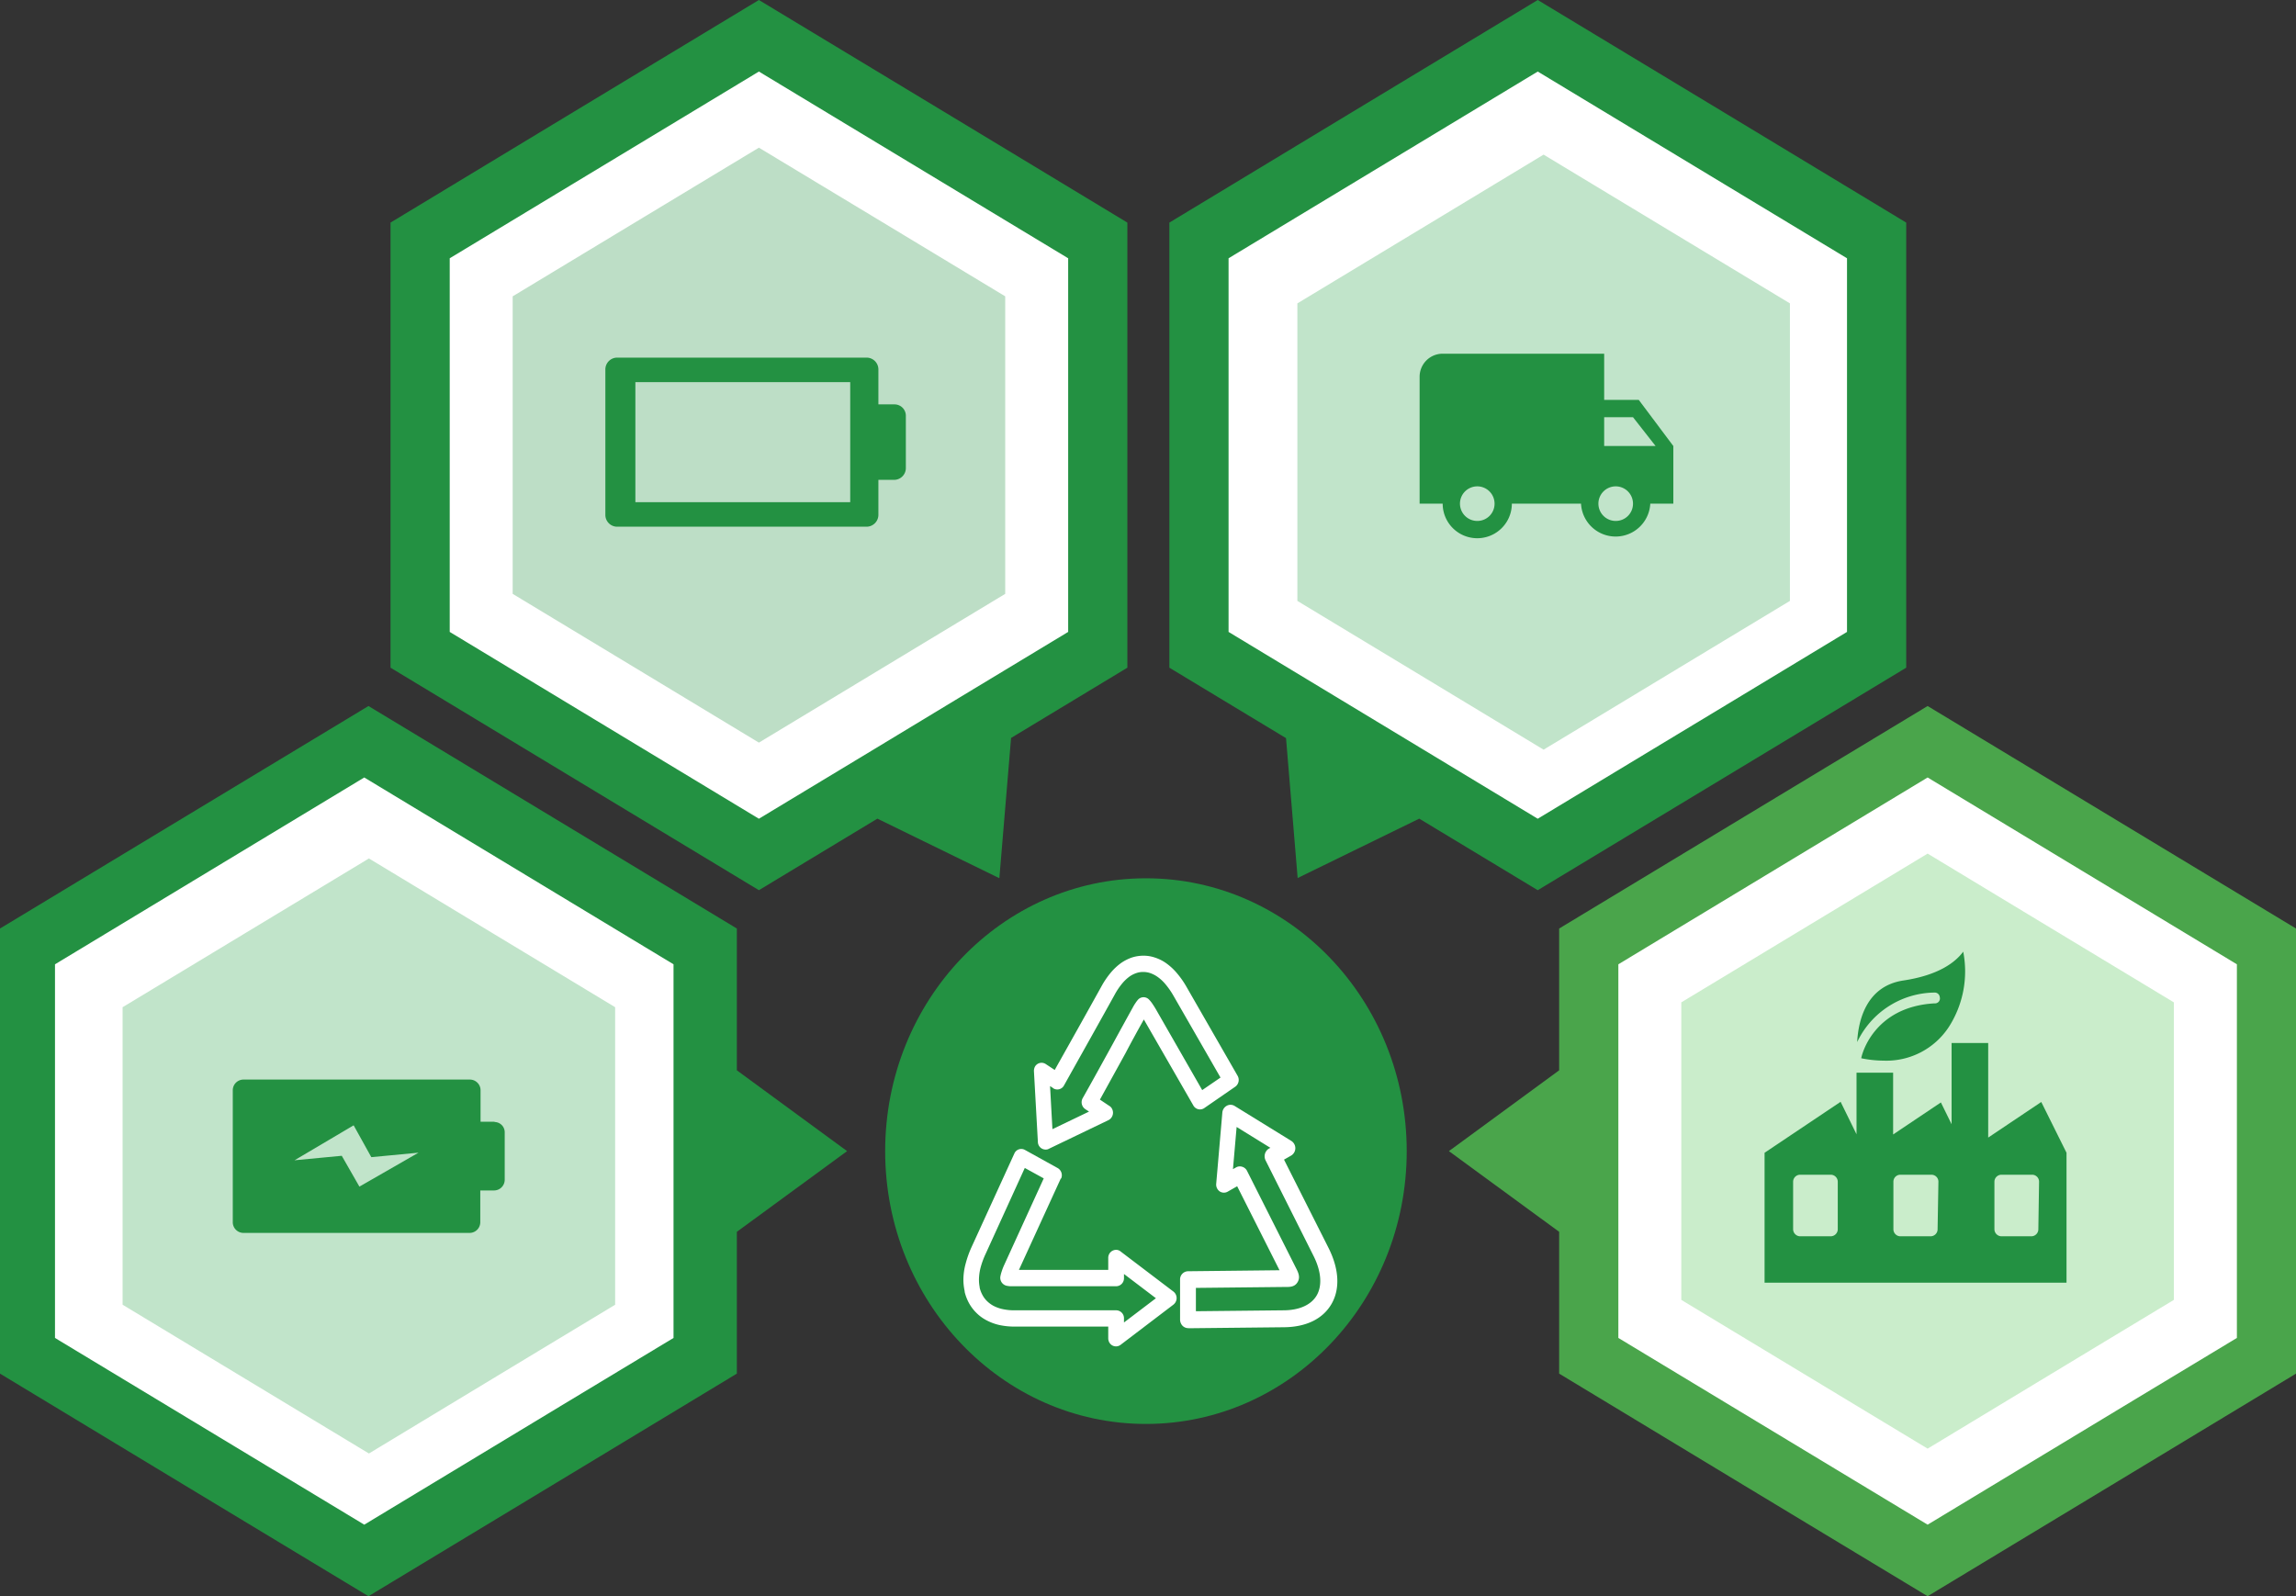
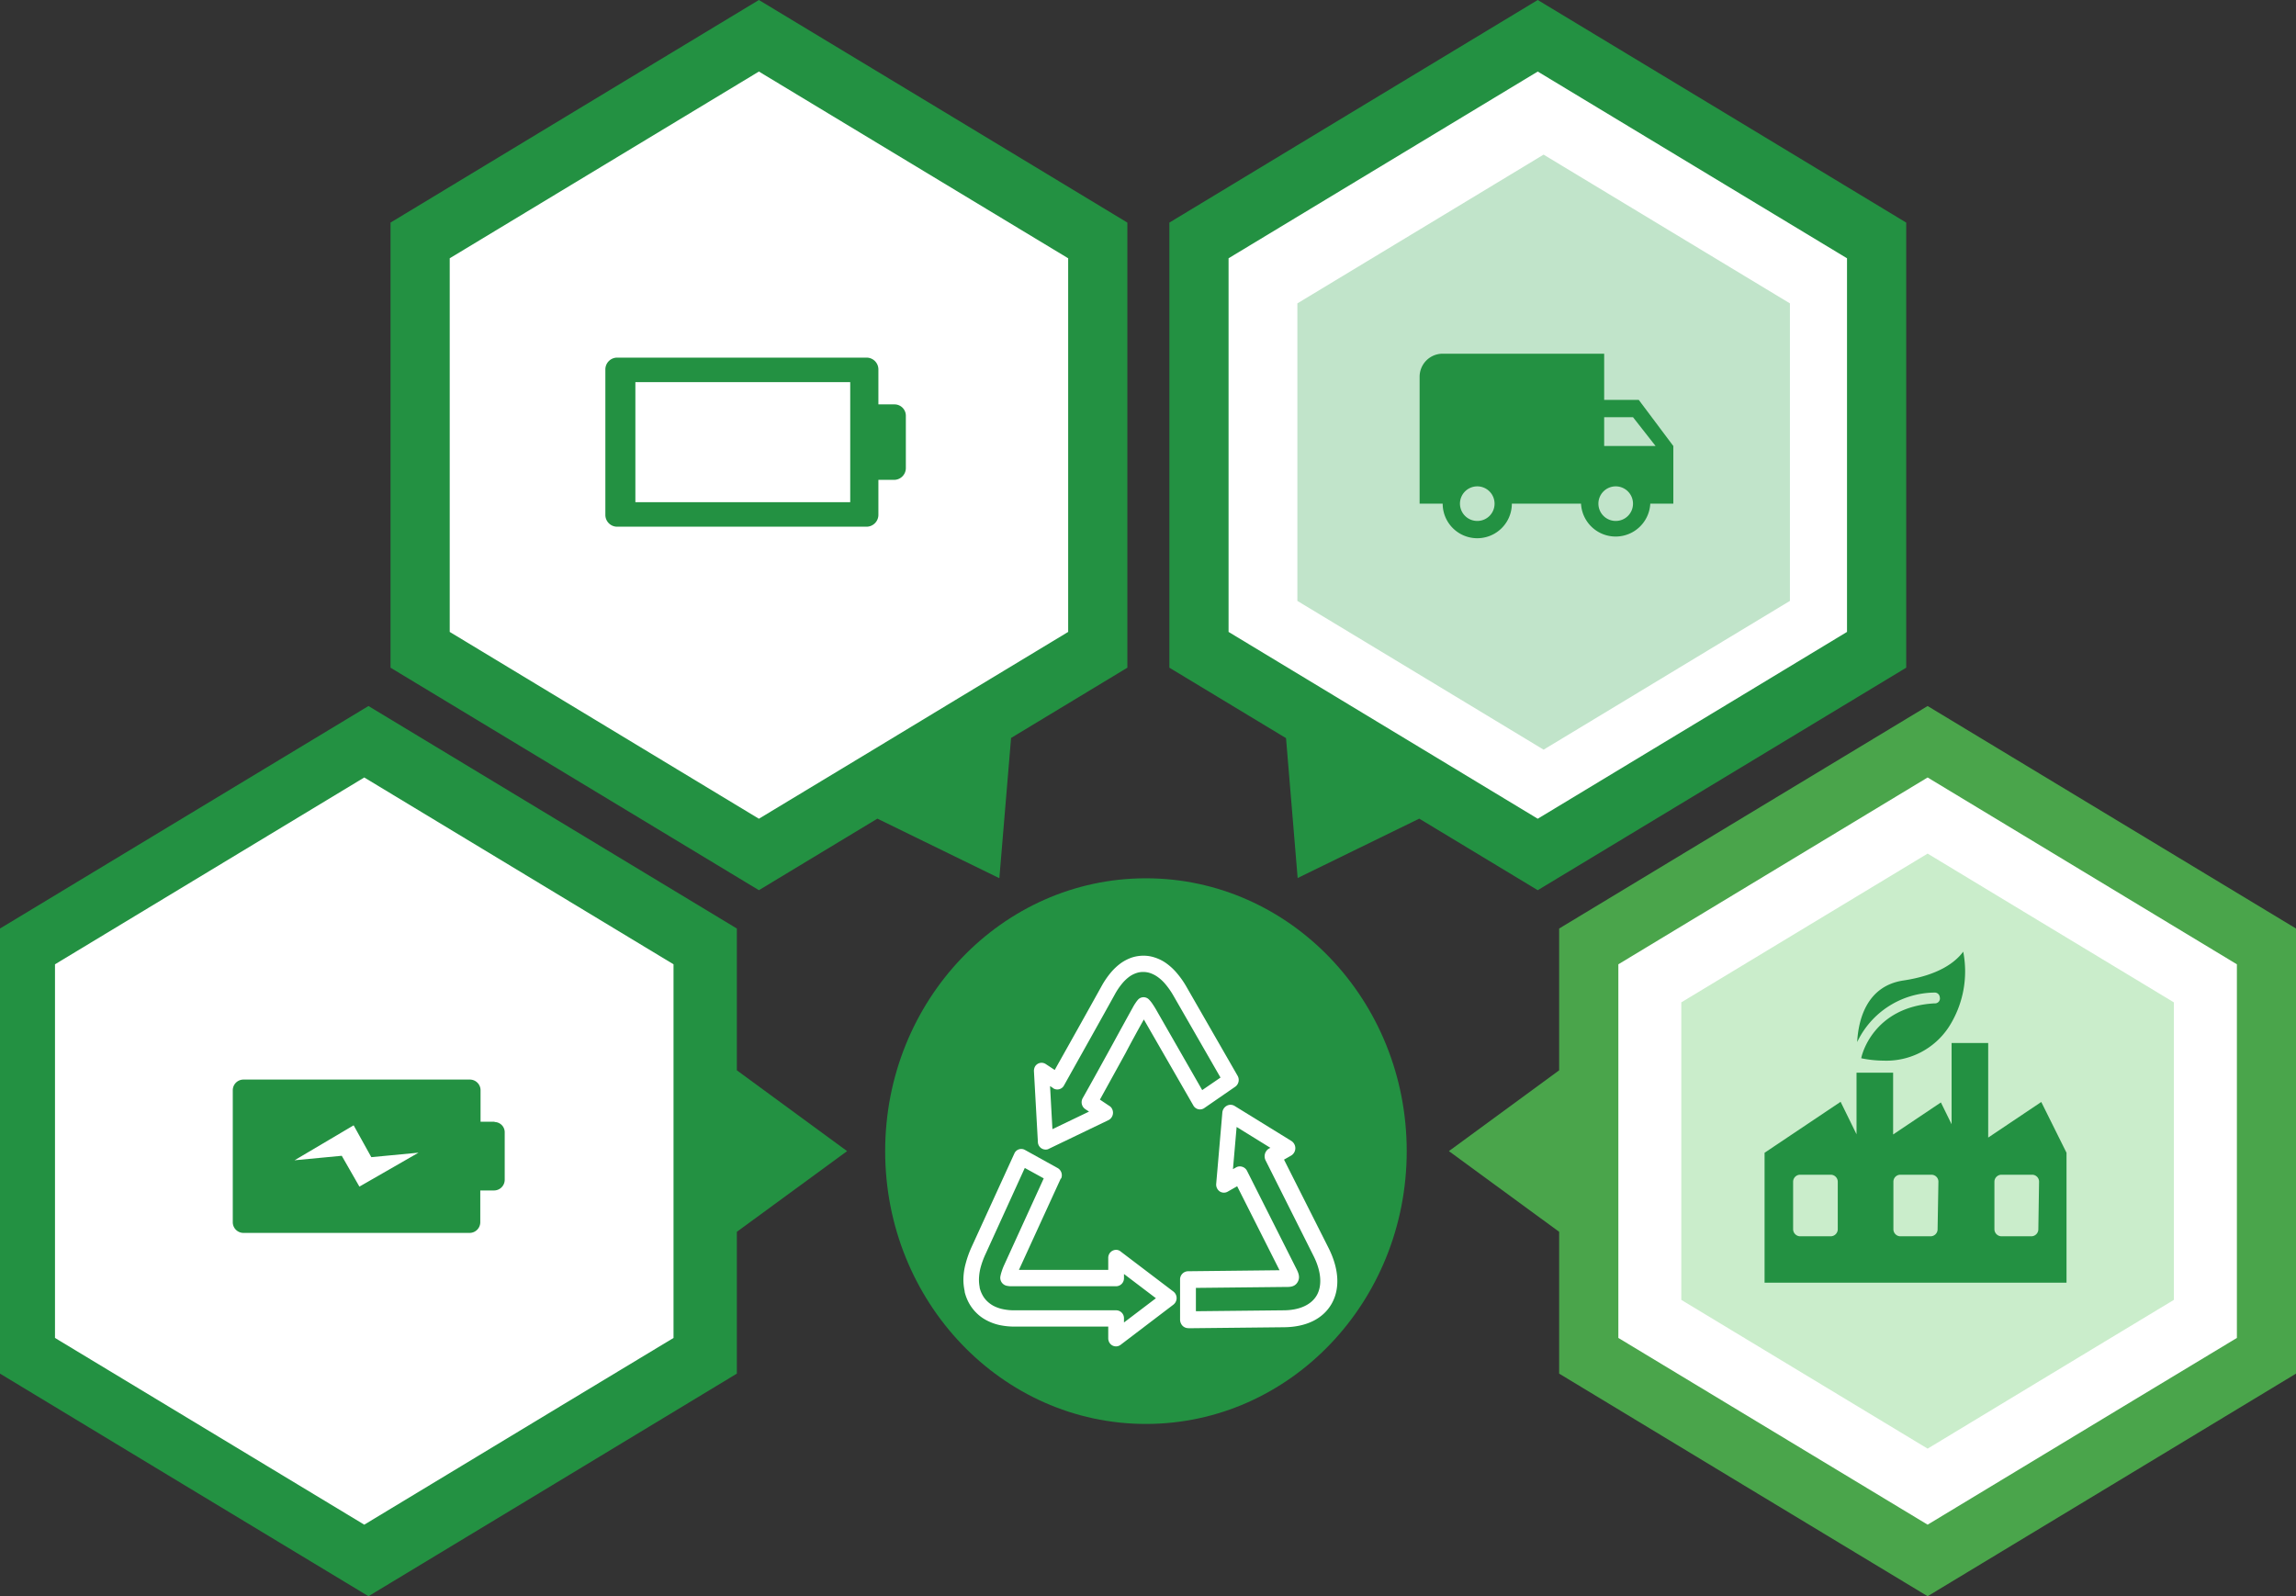
<svg xmlns="http://www.w3.org/2000/svg" viewBox="0 0 250.93 174.47">
  <rect x="0" y="0" width="250.93" height="174.47" fill="#333333" stroke="none" />
  <defs>
    <style>.cls-1,.cls-4,.cls-5{fill:#239142;}.cls-2,.cls-3{fill:#fff;}.cls-2,.cls-4,.cls-5,.cls-6,.cls-7,.cls-8{fill-rule:evenodd;}.cls-5,.cls-8{opacity:0.3;}.cls-6{fill:#4aa54b;}.cls-7{fill:#b8e7b9;opacity:0.74;}.cls-8{fill:#31a44d;}</style>
  </defs>
  <g id="Layer_2" data-name="Layer 2">
    <g id="Layer_1-2" data-name="Layer 1">
      <ellipse class="cls-1" cx="125.24" cy="125.82" rx="28.5" ry="29.82" />
      <path class="cls-2" d="M115.11,118.94l-.35-.23.26,4.71,4-1.92-.41-.27a.91.91,0,0,1-.27-1.22h0c1.13-2,2.16-3.88,3.2-5.77.85-1.56,1.72-3.14,2.29-4.17a4.5,4.5,0,0,1,.27-.44,3,3,0,0,1,.28-.37.82.82,0,0,1,1.2,0l0,0a3.24,3.24,0,0,1,.35.43c.11.16.24.36.37.58l5.09,8.88,2-1.37-5.14-8.94a8.54,8.54,0,0,0-.9-1.29,4.4,4.4,0,0,0-.92-.83,3.09,3.09,0,0,0-.73-.36,2.28,2.28,0,0,0-.73-.12,2.17,2.17,0,0,0-.75.11,2.91,2.91,0,0,0-.75.37,4.48,4.48,0,0,0-.82.77,7.36,7.36,0,0,0-.81,1.2c-1.46,2.64-3.12,5.6-4.79,8.58l-.77,1.38a.83.83,0,0,1-1.16.31Zm-.84-2.65,1,.66.33-.59c1.54-2.74,3.07-5.47,4.79-8.57a9.18,9.18,0,0,1,1-1.47,6.1,6.1,0,0,1,1.16-1.08,4.82,4.82,0,0,1,1.18-.59,4.2,4.2,0,0,1,1.27-.19,3.84,3.84,0,0,1,1.21.2,4.61,4.61,0,0,1,1.14.55,6.31,6.31,0,0,1,1.26,1.14,9.76,9.76,0,0,1,1.1,1.58l5.55,9.66a.91.91,0,0,1-.26,1.19l-3.42,2.36a.83.83,0,0,1-1.16-.31l-5.41-9.4c-.84,1.51-1.43,2.59-2,3.68l-2.8,5.08,1,.67a.79.79,0,0,1,.35.39.91.91,0,0,1-.41,1.18l-6.53,3.14a.61.61,0,0,1-.3.08.85.85,0,0,1-.89-.83l-.43-7.73a1,1,0,0,1,.12-.52A.83.83,0,0,1,114.27,116.29Z" />
      <path class="cls-2" d="M115.94,128.8l-4.58,10h9.76v-1.3a.87.87,0,0,1,.85-.89.79.79,0,0,1,.53.2l5.74,4.36a.9.9,0,0,1,.19,1.23,1,1,0,0,1-.2.21L122.46,147a.83.83,0,0,1-1.18-.2.91.91,0,0,1-.16-.52V145H110.9a7.94,7.94,0,0,1-1.67-.17,5.59,5.59,0,0,1-1.47-.55,4.44,4.44,0,0,1-1.06-.79,4.62,4.62,0,0,1-.8-1.06,5,5,0,0,1-.47-1.22l0-.08a5.84,5.84,0,0,1-.14-1.25,6.86,6.86,0,0,1,.24-1.74,11.18,11.18,0,0,1,.66-1.85l4.67-10.21a.82.82,0,0,1,1.12-.41l3.61,2a.9.9,0,0,1,.37,1.17Zm-6.18,9.44,4.31-9.44L112,127.66l-4.28,9.39a9,9,0,0,0-.56,1.53,5.58,5.58,0,0,0-.17,1.29,4.33,4.33,0,0,0,.08.83l0,.06a3.32,3.32,0,0,0,.3.78,2.7,2.7,0,0,0,.49.66,3.1,3.1,0,0,0,.68.51,3.86,3.86,0,0,0,1,.37,5.87,5.87,0,0,0,1.32.14H122a.86.86,0,0,1,.84.88v.45l3.49-2.65-3.49-2.65v.45a.87.87,0,0,1-.84.89H110.9l-.48,0a3,3,0,0,1-.43-.06.89.89,0,0,1-.66-1,3.84,3.84,0,0,1,.16-.6C109.56,138.7,109.65,138.48,109.76,138.24Z" />
      <path class="cls-3" d="M129.85,145.17a.88.88,0,0,1-.62-.27,1,1,0,0,1-.26-.65l0-4.38a.89.89,0,0,1,.87-.92l10-.11-4.63-9.18-1,.57a.84.84,0,0,1-.9,0,.92.92,0,0,1-.39-.85l.67-7.77a.94.94,0,0,1,.47-.74.86.86,0,0,1,.85,0l6.21,3.83a.94.94,0,0,1,0,1.6l-.79.45,4.87,9.66c1.15,2.29,1.27,4.46.33,6.1s-2.76,2.53-5.17,2.56l-10.42.11Zm.85-4.4,0,2.55,9.55-.1c1.77,0,3.08-.61,3.67-1.66s.49-2.6-.37-4.3L138.3,126.8a1,1,0,0,1,.35-1.24l.19-.1-3.69-2.28-.4,4.61.34-.19a.83.83,0,0,1,.67-.07.88.88,0,0,1,.53.45l5.31,10.54c.28.54.54,1.06.22,1.61s-.85.54-1.37.54h-.2Z" />
      <polygon class="cls-4" points="82.94 0 103.08 12.16 123.21 24.33 123.21 48.65 123.21 72.98 110.5 80.66 109.22 95.99 95.89 89.48 82.94 97.3 62.81 85.14 42.68 72.98 42.68 48.65 42.68 24.33 62.81 12.16 82.94 0" />
      <polygon class="cls-2" points="82.94 7.82 49.15 28.23 49.15 69.07 82.94 89.49 95.58 81.86 104.34 76.56 116.74 69.07 116.74 28.23 82.94 7.82" />
-       <polygon class="cls-5" points="82.94 16.14 96.4 24.26 109.86 32.39 109.86 48.65 109.86 64.91 101.36 70.04 91.6 75.94 82.94 81.17 69.49 73.04 56.03 64.91 56.03 48.65 56.03 32.39 69.49 24.26 82.94 16.14" />
      <polygon class="cls-4" points="168.06 0 188.2 12.16 208.33 24.33 208.33 48.65 208.33 72.98 188.2 85.14 168.06 97.3 155.11 89.48 141.82 95.97 140.55 80.68 127.8 72.98 127.8 48.65 127.8 24.33 147.93 12.16 168.06 0" />
      <polygon class="cls-2" points="168.06 7.82 134.27 28.23 134.27 69.07 168.06 89.49 180.69 81.86 189.47 76.56 201.86 69.07 201.86 28.23 168.06 7.82" />
      <polygon class="cls-6" points="210.67 77.17 230.8 89.33 250.93 101.49 250.93 125.82 250.93 150.14 230.8 162.31 210.67 174.47 190.53 162.31 170.4 150.14 170.4 134.64 158.35 125.82 170.4 116.99 170.4 101.49 190.53 89.33 210.67 77.17" />
      <polygon class="cls-2" points="210.67 84.98 176.87 105.4 176.87 146.24 210.67 166.65 223.3 159.02 232.07 153.72 244.47 146.24 244.47 105.4 210.67 84.98" />
      <polygon class="cls-7" points="210.67 93.3 224.12 101.43 237.58 109.56 237.58 125.82 237.58 142.08 229.08 147.21 219.32 153.11 210.67 158.34 197.21 150.21 183.75 142.08 183.75 125.82 183.75 109.56 197.21 101.43 210.67 93.3" />
      <path class="cls-1" d="M213,112.23a8.15,8.15,0,0,1-7.13,3.7,12.3,12.3,0,0,1-2.45-.26v0c0-.22,1.25-5.62,8-6A.54.54,0,0,0,212,109a.55.55,0,0,0-.58-.51,9.47,9.47,0,0,0-8.45,5.41c.13-2.38,1-6.12,5.05-6.73,3.87-.58,5.69-2,6.54-3.15A11.24,11.24,0,0,1,213,112.23ZM225.85,126V140.2h-33V126l8.31-5.57,1.74,3.55v-6.73h4V124l5.22-3.5,1.17,2.38V114h4v10.34l5.8-3.89Zm-25,3.16a.77.77,0,0,0-.77-.76h-3.34a.77.77,0,0,0-.77.76v5.2a.78.78,0,0,0,.77.77h3.34a.78.78,0,0,0,.77-.77Zm11,0a.76.76,0,0,0-.76-.76H207.7a.76.76,0,0,0-.77.76v5.2a.77.77,0,0,0,.77.77H211a.77.77,0,0,0,.76-.77Zm11,0a.76.76,0,0,0-.77-.76h-3.34a.77.77,0,0,0-.77.76v5.2a.78.78,0,0,0,.77.77H222a.77.77,0,0,0,.77-.77Z" />
      <polygon class="cls-4" points="40.27 77.17 60.4 89.33 80.53 101.49 80.53 116.99 92.58 125.82 80.53 134.64 80.53 150.14 60.4 162.31 40.27 174.47 20.13 162.31 0 150.14 0 125.82 0 101.49 20.13 89.33 40.27 77.17" />
      <polygon class="cls-2" points="39.81 84.98 6.01 105.4 6.01 146.24 39.81 166.65 52.44 159.02 61.21 153.72 73.61 146.24 73.61 105.4 39.81 84.98" />
-       <polygon class="cls-8" points="40.32 93.83 53.77 101.96 67.23 110.09 67.23 126.35 67.23 142.61 58.73 147.74 48.97 153.64 40.32 158.87 26.86 150.74 13.4 142.61 13.4 126.35 13.4 110.09 26.86 101.96 40.32 93.83" />
      <path class="cls-1" d="M54.07,122.61H52.52v-3.48A1.17,1.17,0,0,0,51.36,118H26.6a1.17,1.17,0,0,0-1.16,1.16v14.44a1.17,1.17,0,0,0,1.16,1.16H51.33a1.17,1.17,0,0,0,1.16-1.16v-3.48H54a1.17,1.17,0,0,0,1.16-1.16v-5.16a1.12,1.12,0,0,0-1.12-1.16M39.28,129.7l-1.93-3.37-5.16.49L38.65,123l1.93,3.48,5.16-.49Z" />
      <polygon class="cls-8" points="168.7 16.9 182.16 25.03 195.62 33.16 195.62 49.42 195.62 65.68 187.12 70.81 177.36 76.71 168.7 81.94 155.25 73.81 141.79 65.68 141.79 49.42 141.79 33.16 155.25 25.03 168.7 16.9" />
      <path class="cls-1" d="M179.1,43.71h-3.78V38.66H157.67a2.52,2.52,0,0,0-2.52,2.52V55.05h2.52a3.78,3.78,0,1,0,7.56,0h7.56a3.79,3.79,0,0,0,7.57,0h2.52v-6.3ZM161.45,56.94a1.89,1.89,0,1,1,1.89-1.89,1.88,1.88,0,0,1-1.89,1.89m15.13,0a1.89,1.89,0,1,1,1.89-1.89,1.88,1.88,0,0,1-1.89,1.89m-1.26-8.19V45.6h3.15l2.47,3.15Z" />
      <path class="cls-1" d="M97.73,44.2H96V40.37a1.29,1.29,0,0,0-1.28-1.28H67.43a1.29,1.29,0,0,0-1.27,1.28V56.29a1.29,1.29,0,0,0,1.27,1.28H94.71A1.3,1.3,0,0,0,96,56.29V52.45h1.7A1.29,1.29,0,0,0,99,51.18v-5.7a1.24,1.24,0,0,0-1.24-1.28M92.92,54.89H69.44V41.77H92.92Z" />
    </g>
  </g>
</svg>